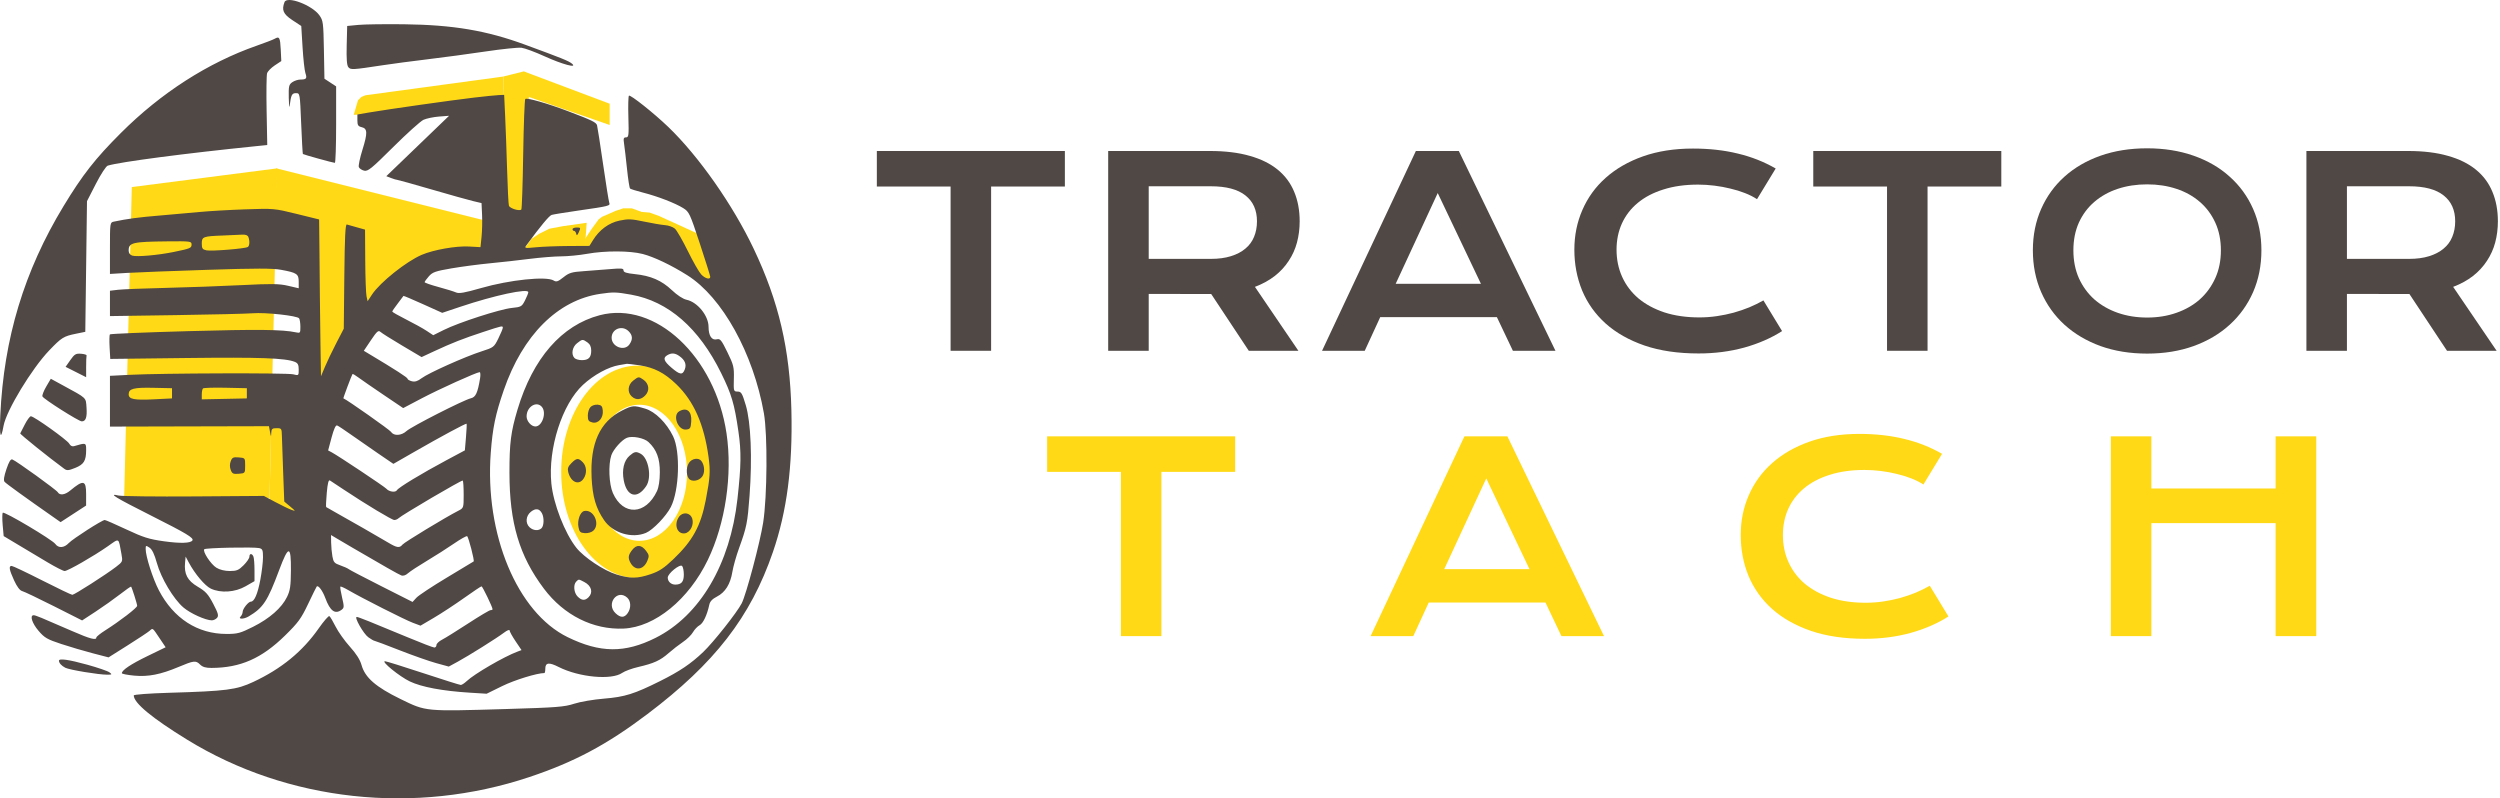
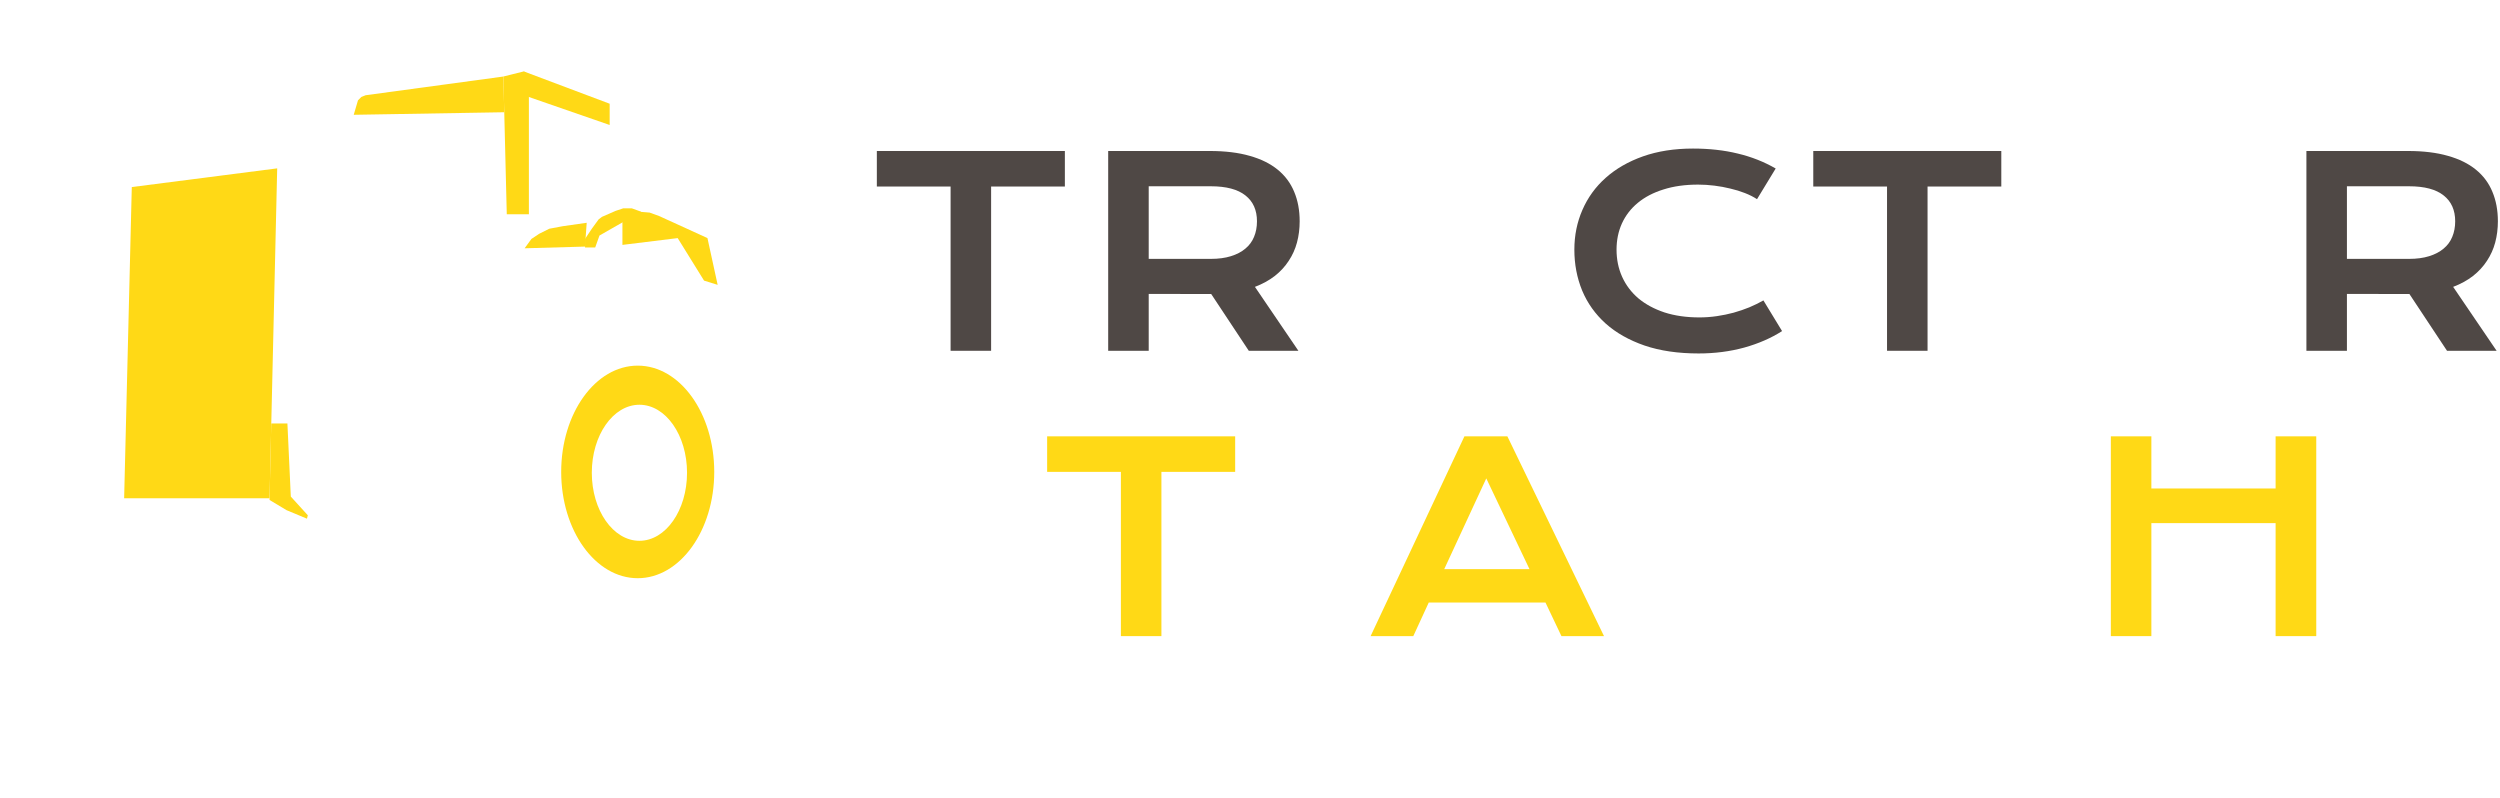
<svg xmlns="http://www.w3.org/2000/svg" fill="none" viewBox="0 0 955 305" height="305" width="955">
-   <path fill="#FFD916" d="M105.567 64.312L184.821 84.126V94.845L167.282 99.392L160.46 102.965L146.818 112.06L133.501 126.352L120.833 150.713V86.4L105.242 84.126L105.567 64.312Z" />
  <path fill="#FFD916" d="M103.618 161.758H109.79L111.089 189.692L117.585 196.838L117.261 198.137L109.465 194.889L102.969 190.991L103.618 161.758Z" />
  <path fill="#FFD916" d="M50.345 71.458L105.888 64.312L102.965 190.34H47.422L50.345 71.458Z" />
  <path fill="#FFD916" d="M200.086 27.281L232.892 39.624V47.745L200.086 36.376V27.281Z" />
  <path fill="#FFD916" d="M192.289 29.23L200.085 27.281L202.033 28.581V81.85H193.588L192.289 29.23Z" />
  <path fill="#FFD916" d="M136.749 38.329L138.048 37.03L139.672 36.38L192.292 29.234L192.617 42.877L135.125 43.851L136.749 38.329Z" />
  <path fill="#FFD916" d="M243.608 220.875C259.753 220.875 272.841 202.697 272.841 180.274C272.841 157.85 259.753 139.672 243.608 139.672C227.463 139.672 214.375 157.85 214.375 180.274C214.375 202.697 227.463 220.875 243.608 220.875ZM244.26 206.584C254.305 206.584 262.449 194.95 262.449 180.598C262.449 166.247 254.305 154.613 244.26 154.613C234.214 154.613 226.07 166.247 226.07 180.598C226.07 194.95 234.214 206.584 244.26 206.584Z" clip-rule="evenodd" fill-rule="evenodd" />
  <path fill="#FFD916" d="M205.928 89.324L209.826 87.375L215.023 86.401L224.118 85.102L223.468 94.196L200.406 94.846L203.005 91.273L205.928 89.324Z" />
  <path fill="#FFD916" d="M223.477 91.271L226.075 87.374L228.674 83.801L229.973 82.826L235.17 80.553L238.093 79.578H241.341L244.914 80.877L228.998 89.972L227.374 94.519H223.477V91.271Z" />
  <path fill="#FFD916" d="M237.766 83.806L244.262 80.883L248.16 81.208L251.733 82.507L258.878 85.755L270.247 90.952L274.145 108.817L268.948 107.193L258.878 90.952L237.766 93.55V83.806Z" />
-   <path fill="#4F4845" d="M108.683 0.815C107.522 3.841 108.2 5.397 111.673 7.682L115.084 9.925L115.577 18.046C115.849 22.512 116.336 26.945 116.661 27.897C117.365 29.961 117.045 30.388 114.795 30.388C113.862 30.388 112.45 30.844 111.656 31.4C110.359 32.307 110.221 32.922 110.309 37.409C110.362 40.157 110.516 41.529 110.649 40.458C111.176 36.241 111.499 35.585 113.054 35.585C114.572 35.585 114.574 35.597 115.045 47.116C115.304 53.457 115.598 58.728 115.698 58.828C115.931 59.061 127.267 62.201 127.914 62.212C128.182 62.216 128.401 55.645 128.401 47.609V32.999L126.168 31.534L123.934 30.071L123.732 19.023C123.541 8.654 123.436 7.846 122.01 5.847C119.235 1.956 109.636 -1.668 108.683 0.815ZM136.846 9.515L132.624 9.925L132.439 17.303C132.31 22.49 132.496 24.971 133.067 25.659C133.951 26.724 134.604 26.686 146.266 24.907C149.839 24.362 157.586 23.337 163.481 22.629C169.376 21.922 179.316 20.582 185.568 19.651C191.821 18.72 197.963 18.087 199.218 18.244C200.472 18.401 204.418 19.861 207.987 21.489C214.838 24.613 220.842 26.215 218.438 24.276C217.174 23.256 214.642 22.235 200.571 17.067C185.824 11.649 173.119 9.504 154.386 9.27C147.062 9.179 139.169 9.289 136.846 9.515ZM104.92 14.813C104.332 15.155 101.262 16.339 98.099 17.443C79.471 23.943 61.503 35.487 46.169 50.806C36.398 60.566 31.556 66.743 24.293 78.715C9.224 103.553 1.454 129.252 0.114 158.69C-0.255 166.805 0.301 168.555 1.367 162.631C2.407 156.858 12.15 140.787 18.83 133.829C23.542 128.92 24.295 128.451 29.008 127.487L32.581 126.756L32.906 101.797L33.231 76.837L36.623 70.228C38.529 66.513 40.52 63.467 41.17 63.271C45.934 61.838 70.729 58.584 97.869 55.828L102.091 55.399L101.846 42.367C101.711 35.199 101.794 28.727 102.03 27.985C102.265 27.243 103.582 25.892 104.957 24.982L107.457 23.327L107.243 18.911C107.021 14.319 106.709 13.77 104.92 14.813ZM181.021 37.289C172.758 38.256 148.18 41.745 141.069 42.959L136.521 43.735V45.965C136.521 47.809 136.803 48.26 138.146 48.575C140.41 49.106 140.465 50.771 138.435 57.283C137.48 60.345 136.866 63.283 137.07 63.815C137.274 64.346 138.177 64.965 139.077 65.191C140.521 65.553 141.835 64.487 150.224 56.153C155.454 50.958 160.65 46.283 161.77 45.766C162.89 45.249 165.549 44.691 167.678 44.526L171.551 44.225L159.558 55.765L147.565 67.305L149.394 68.011C150.399 68.399 151.469 68.716 151.77 68.716C152.071 68.716 157.971 70.364 164.883 72.378C171.794 74.391 178.91 76.386 180.696 76.809L183.944 77.58L184.152 82.081C184.267 84.555 184.177 88.344 183.953 90.498L183.547 94.415L179.153 94.167C174.261 93.89 165.6 95.417 161.088 97.351C155.187 99.88 145.194 107.854 142.141 112.469L140.419 115.072L140.009 113.169C139.783 112.123 139.564 105.967 139.521 99.489L139.445 87.71L136.359 86.849C134.662 86.375 132.927 85.884 132.504 85.758C131.926 85.585 131.684 90.505 131.53 105.543L131.324 125.559L128.463 131.08C126.889 134.117 124.929 138.21 124.106 140.175L122.61 143.748L122.419 131.73C122.315 125.12 122.211 116.789 122.189 113.216C122.167 109.643 122.094 101.569 122.027 95.275L121.905 83.831L113.297 81.709C104.803 79.615 104.544 79.592 93.646 79.971C87.572 80.181 79.679 80.641 76.106 80.993C72.533 81.344 65.663 81.955 60.84 82.349C53.103 82.982 48.492 83.598 43.462 84.67C42.025 84.977 42.001 85.143 42.001 94.812V104.643L48.66 104.246C52.321 104.027 66.084 103.498 79.244 103.07C97.979 102.461 104.098 102.462 107.451 103.08C113.421 104.181 114.109 104.65 114.109 107.63V110.118L110.049 109.171C106.641 108.375 103.798 108.334 92.347 108.917C84.844 109.298 71.835 109.771 63.438 109.969C55.042 110.167 46.783 110.494 45.087 110.697L42.001 111.064V115.907V120.748L67.174 120.376C81.019 120.171 94.213 119.853 96.492 119.669C101.403 119.272 113.58 120.599 114.262 121.606C114.524 121.994 114.743 123.441 114.749 124.823C114.758 127.225 114.682 127.317 112.972 126.946C107.985 125.863 98.53 125.761 71.715 126.505C55.551 126.953 42.167 127.509 41.974 127.739C41.779 127.969 41.733 130.172 41.87 132.634L42.12 137.111L71.456 136.758C99.257 136.424 109.094 136.778 112.648 138.245C113.781 138.713 114.109 139.374 114.109 141.187C114.109 143.504 114.089 143.521 111.998 142.987C109.704 142.402 62.029 142.548 49.634 143.178L42.001 143.567V153.263V162.96L72.371 162.883L102.741 162.806L103.142 164.971C103.511 166.958 103.551 166.989 103.63 165.348C103.703 163.815 103.992 163.562 105.664 163.562C107.514 163.562 107.616 163.703 107.678 166.323C107.714 167.841 107.933 174.147 108.165 180.336L108.588 191.59L110.861 193.5C113.031 195.322 113.052 195.38 111.328 194.761C110.335 194.403 107.558 193.061 105.157 191.777L100.792 189.443L74.157 189.635C59.508 189.74 46.499 189.583 45.249 189.286C41.169 188.317 43.872 189.974 57.963 197.079C71.318 203.813 74.096 205.485 73.506 206.44C72.831 207.532 68.888 207.649 62.582 206.764C56.894 205.966 54.726 205.28 48.239 202.232C44.036 200.257 40.332 198.642 40.007 198.642C39.003 198.642 27.818 205.814 26.26 207.458C24.478 209.338 22.339 209.478 21.13 207.794C19.944 206.142 1.595 195.241 1.064 195.874C0.836 196.146 0.818 198.262 1.024 200.578L1.399 204.788L6.921 208.092C9.958 209.909 14.982 212.911 18.085 214.763C21.188 216.615 24.161 218.13 24.692 218.13C25.887 218.13 35.722 212.49 41.183 208.673C45.737 205.49 45.212 205.192 46.392 211.634C46.919 214.516 46.889 214.586 44.301 216.562C40.357 219.575 28.395 227.225 27.63 227.225C27.262 227.225 22.069 224.74 16.09 221.703C10.111 218.666 4.871 216.182 4.446 216.182C3.266 216.182 3.508 217.615 5.383 221.708C6.493 224.133 7.575 225.565 8.468 225.793C9.225 225.985 14.687 228.588 20.607 231.575L31.369 237.008L36.523 233.639C39.357 231.786 43.527 228.83 45.791 227.07C48.054 225.309 49.985 223.967 50.081 224.086C50.437 224.522 52.395 230.727 52.395 231.418C52.395 232.181 45.817 237.242 40.214 240.791C38.338 241.98 36.804 243.214 36.804 243.533C36.804 244.689 34.428 244.062 27.719 241.138C15.387 235.761 13.588 235.021 12.849 235.021C11.284 235.021 12.249 238.086 14.72 240.969C17.008 243.639 18.023 244.229 23.367 245.992C26.697 247.09 32.132 248.693 35.445 249.554L41.468 251.118L48.718 246.551C52.705 244.04 56.481 241.54 57.108 240.997C58.44 239.844 58.161 239.637 61.023 243.898L63.277 247.253L56.374 250.604C49.973 253.711 46.548 255.998 46.548 257.166C46.548 257.43 48.691 257.847 51.309 258.093C56.623 258.591 61.373 257.657 68.232 254.767C74.005 252.335 74.809 252.238 76.367 253.796C77.374 254.803 78.536 255.156 80.816 255.146C91.838 255.099 99.958 251.524 108.862 242.797C113.935 237.824 115.028 236.328 117.698 230.712C119.373 227.186 120.852 224.187 120.984 224.047C121.572 223.422 123.231 225.636 124.255 228.413C126.111 233.447 128.015 234.815 130.519 232.909C131.484 232.175 131.498 231.725 130.67 228.227C130.167 226.097 129.875 224.235 130.023 224.088C130.171 223.94 131.547 224.551 133.082 225.445C138.22 228.439 154.677 236.768 157.673 237.891L160.636 239.001L165.794 235.966C168.631 234.296 173.783 230.916 177.245 228.454C180.705 225.992 183.72 223.977 183.944 223.977C184.318 223.977 188.167 231.958 188.167 232.733C188.167 232.919 187.824 233.072 187.405 233.072C186.985 233.072 183.112 235.374 178.797 238.188C174.482 241.002 170.002 243.787 168.84 244.376C167.679 244.966 166.729 245.879 166.729 246.406C166.729 246.933 166.364 247.362 165.917 247.36C165.471 247.358 160.866 245.59 155.685 243.43C141.681 237.593 136.873 235.67 136.275 235.67C135.19 235.67 138.865 242.128 140.688 243.426C141.722 244.162 142.753 244.765 142.979 244.765C143.205 244.765 147.53 246.39 152.591 248.376C157.652 250.362 163.962 252.581 166.612 253.309L171.432 254.631L174.765 252.82C179.019 250.508 189.8 243.745 192.552 241.662C193.713 240.783 194.663 240.402 194.663 240.816C194.663 241.23 195.689 243.092 196.945 244.953L199.226 248.338L197.757 248.885C192.573 250.816 181.27 257.376 178.266 260.198C177.413 260.999 176.405 261.655 176.027 261.655C175.649 261.655 169.147 259.609 161.578 257.108C154.009 254.607 147.468 252.572 147.041 252.587C145.502 252.638 152.608 258.409 156.536 260.298C161.001 262.445 168.988 263.948 179.397 264.598L185.893 265.004L191.885 262.06C196.596 259.746 205.156 257.108 207.953 257.108C208.147 257.108 208.305 256.368 208.305 255.464C208.305 253.085 209.684 252.899 213.392 254.778C221.194 258.732 233.619 259.888 237.681 257.039C238.652 256.357 241.412 255.344 243.813 254.787C249.824 253.393 252.223 252.294 255.433 249.467C256.949 248.132 259.409 246.224 260.902 245.226C262.393 244.23 264.104 242.56 264.704 241.515C265.303 240.47 266.445 239.267 267.242 238.841C268.611 238.108 270.113 234.928 270.96 230.968C271.221 229.747 272.13 228.787 273.862 227.903C277.04 226.282 279.001 223.142 279.764 218.456C280.092 216.445 281.227 212.407 282.288 209.482C285.229 201.373 285.561 199.718 286.331 189.312C287.398 174.894 286.829 161.259 284.89 154.792C283.507 150.177 283.157 149.594 281.769 149.581C280.247 149.566 280.208 149.438 280.331 144.708C280.447 140.234 280.251 139.431 277.863 134.545C275.586 129.886 275.096 129.285 273.847 129.612C271.91 130.118 270.669 128.272 270.669 124.882C270.669 120.612 266.445 115.399 262.265 114.509C260.909 114.22 258.699 112.773 256.637 110.823C252.721 107.12 248.578 105.331 242.466 104.705C239.327 104.383 238.188 104.011 238.188 103.308C238.188 102.514 237.384 102.422 233.478 102.768C230.887 102.998 226.284 103.356 223.247 103.564C218.367 103.899 217.436 104.173 215.218 105.93C213.116 107.595 212.512 107.793 211.49 107.156C208.724 105.428 194.693 106.893 183.698 110.058C177.472 111.85 175.329 112.224 174.212 111.716C173.418 111.354 170.387 110.415 167.475 109.63C164.564 108.844 162.191 108.014 162.202 107.785C162.214 107.556 162.944 106.549 163.827 105.546C165.221 103.961 166.35 103.565 172.487 102.512C176.369 101.846 183.019 100.97 187.266 100.564C191.513 100.159 198.292 99.405 202.329 98.888C206.367 98.372 211.775 97.939 214.347 97.927C216.92 97.915 221.363 97.482 224.221 96.965C231.103 95.722 240.592 95.747 245.509 97.021C249.845 98.144 256.469 101.304 262.582 105.165C275.915 113.585 287.784 134.994 291.814 157.891C293.241 166 293.081 189.634 291.532 199.616C290.363 207.146 285.048 227.151 283.332 230.473C281.508 234.008 272.572 245.309 268.631 249.066C263.905 253.572 259.667 256.43 252.155 260.177C242.309 265.089 238.66 266.232 230.784 266.874C226.704 267.206 221.617 268.075 219.295 268.836C215.604 270.045 212.632 270.275 193.364 270.847C162.145 271.773 162.854 271.84 153.045 267.054C143.542 262.417 139.454 258.858 138.107 254.048C137.539 252.018 136.077 249.715 133.644 247.017C131.654 244.811 129.201 241.36 128.195 239.349C127.188 237.339 126.118 235.54 125.816 235.353C125.514 235.167 123.676 237.281 121.733 240.052C115.537 248.89 107.534 255.444 96.793 260.477C90.314 263.513 86.613 263.992 64.575 264.646C56.883 264.875 51.096 265.308 51.096 265.657C51.096 268.532 58.08 274.313 71.559 282.596C109.91 306.163 158.498 311.454 202.232 296.828C219.45 291.069 231.823 284.47 247.283 272.798C273.009 253.378 286.709 235.702 295.24 210.925C300.605 195.342 302.832 178.288 302.314 156.741C301.753 133.4 297.512 115.23 287.907 95.018C279.946 78.266 266.903 59.663 255.296 48.508C249.788 43.214 240.762 36.043 240.251 36.554C240.01 36.796 239.916 40.478 240.043 44.735C240.251 51.734 240.165 52.476 239.147 52.476C238.213 52.476 238.086 52.889 238.398 54.912C238.605 56.252 239.108 60.563 239.516 64.494C239.924 68.424 240.45 71.812 240.684 72.024C240.919 72.235 243.158 72.935 245.659 73.579C251.313 75.033 257.909 77.581 261.003 79.506C263.241 80.898 263.547 81.55 267.337 93.031C269.527 99.665 271.319 105.386 271.319 105.744C271.319 106.949 269.32 106.408 267.828 104.797C267.014 103.919 264.722 99.899 262.735 95.865C260.75 91.831 258.541 88.004 257.827 87.362C257.114 86.719 255.4 86.108 254.018 86.002C252.636 85.897 249.021 85.283 245.984 84.638C241.224 83.627 239.937 83.576 236.663 84.27C232.549 85.142 228.956 87.795 226.493 91.781L225.164 93.932L217.222 93.975C212.854 93.999 207.241 94.216 204.75 94.459C200.299 94.89 200.237 94.876 201.177 93.594C206.533 86.298 209.779 82.392 210.732 82.094C211.362 81.897 215.971 81.147 220.973 80.428C232.741 78.736 233.192 78.622 232.74 77.445C232.538 76.917 231.473 70.279 230.375 62.694C229.276 55.109 228.24 48.432 228.071 47.858C227.741 46.73 226.087 45.925 217.075 42.509C209.107 39.488 201.239 37.238 200.662 37.815C200.399 38.077 200.039 47.598 199.86 58.973C199.681 70.348 199.362 79.827 199.152 80.037C198.42 80.766 194.7 79.6 194.393 78.546C194.224 77.963 193.917 71.786 193.711 64.819C193.505 57.851 193.168 48.569 192.96 44.193L192.584 36.235L190.537 36.325C189.412 36.373 185.13 36.807 181.021 37.289ZM218.699 87.555C218.699 87.913 218.97 88.205 219.301 88.205C219.632 88.205 219.998 88.7 220.115 89.304C220.275 90.135 220.52 89.977 221.123 88.654C221.871 87.012 221.821 86.906 220.31 86.906C219.424 86.906 218.699 87.198 218.699 87.555ZM94.876 90.532C95.459 92.05 95.355 93.922 94.665 94.349C93.626 94.991 80.748 96.037 78.867 95.632C77.344 95.304 77.081 94.922 77.081 93.038C77.081 90.422 77.537 90.249 85.201 89.961C88.059 89.854 91.317 89.707 92.44 89.635C93.791 89.549 94.615 89.852 94.876 90.532ZM73.183 93.359C73.183 94.763 72.785 94.932 66.362 96.251C60.376 97.481 52.253 98.198 50.525 97.65C49.644 97.37 49.147 96.67 49.147 95.712C49.147 92.68 50.576 92.341 63.926 92.2C72.675 92.108 73.183 92.172 73.183 93.359ZM201.809 111.618C201.809 111.989 201.24 113.409 200.544 114.772C199.346 117.121 199.081 117.272 195.509 117.635C191.023 118.09 175.266 123.187 169.548 126.032L165.497 128.049L162.968 126.376C161.578 125.456 158.055 123.504 155.139 122.038C152.224 120.572 149.839 119.212 149.839 119.017C149.839 118.821 150.786 117.436 151.944 115.938C153.101 114.441 154.082 113.136 154.124 113.038C154.167 112.94 157.515 114.355 161.565 116.183L168.93 119.505L175.787 117.205C188.883 112.812 201.809 110.036 201.809 111.618ZM241.111 112.563C255.287 115.088 267.011 125.305 275.474 142.509C279.486 150.665 280.525 154.179 282.08 164.861C283.206 172.603 283.134 177.75 281.716 190.521C278.938 215.542 267.356 235.194 250.381 243.689C238.676 249.548 229.239 249.463 216.826 243.385C197.564 233.954 185.105 204.034 187.475 172.892C188.201 163.355 189.25 158.302 192.421 149.089C199.673 128.01 213.087 114.623 229.345 112.241C234.275 111.518 235.423 111.549 241.111 112.563ZM229.093 120.413C214.564 124.237 203.559 136.858 197.703 156.416C195.148 164.949 194.604 169.213 194.612 180.619C194.626 199.767 198.369 212.357 207.769 224.864C215.403 235.024 226.623 240.643 238.222 240.116C250.163 239.573 263.078 229.031 270.406 213.842C277.108 199.951 279.863 181.325 277.54 165.6C273.191 136.158 250.321 114.827 229.093 120.413ZM192.065 125.22C192.065 125.569 191.305 127.396 190.377 129.28C188.736 132.607 188.555 132.747 183.998 134.205C177.68 136.226 163.655 142.503 161.065 144.469C159.557 145.614 158.516 145.942 157.33 145.644C156.425 145.417 155.685 144.984 155.685 144.682C155.685 144.215 151.146 141.287 141.147 135.303L138.976 134.004L141.691 129.965C143.994 126.54 144.548 126.058 145.336 126.786C145.847 127.26 149.592 129.618 153.657 132.026L161.048 136.405L166 134.102C172.691 130.99 176.9 129.339 184.594 126.807C191.983 124.375 192.065 124.358 192.065 125.22ZM240.137 126.533C241.698 128.094 241.786 129.642 240.425 131.585C238.511 134.318 233.641 132.477 233.641 129.021C233.641 125.627 237.683 124.079 240.137 126.533ZM224.401 130.793C225.388 131.484 225.845 132.47 225.845 133.911C225.845 136.552 224.846 137.577 222.272 137.577C221.165 137.577 219.908 137.226 219.479 136.797C218.102 135.42 218.569 132.576 220.411 131.128C222.462 129.514 222.564 129.506 224.401 130.793ZM26.871 137.546L25.058 140.13L28.982 142.111L32.906 144.092V140.184C32.906 138.035 32.979 136.058 33.068 135.79C33.158 135.523 32.208 135.226 30.957 135.133C28.96 134.983 28.463 135.277 26.871 137.546ZM259.476 135.986C261.641 137.502 262.328 139.167 261.591 141.107C260.741 143.342 259.719 143.21 256.494 140.449C253.55 137.93 253.147 136.71 254.916 135.68C256.53 134.74 257.821 134.827 259.476 135.986ZM244.22 139.539C249.802 140.346 253.799 142.394 258.351 146.779C265.04 153.223 268.95 162.048 270.665 174.572C271.414 180.044 271.259 182.458 269.61 190.995C267.686 200.958 264.593 206.596 257.183 213.653C253.62 217.046 251.811 218.237 248.553 219.337C243.441 221.064 240.775 221.084 235.449 219.439C230.628 217.951 223.061 212.903 220.162 209.242C215.746 203.667 211.384 192.44 210.616 184.675C209.297 171.345 214.735 154.379 222.685 147.02C226.797 143.212 232.417 140.146 236.521 139.472C237.974 139.234 239.309 139.008 239.487 138.97C239.666 138.933 241.795 139.188 244.22 139.539ZM183.384 144.56C182.471 150.085 181.715 151.718 179.872 152.144C177.138 152.775 157.106 162.976 155.285 164.664C153.37 166.438 150.442 166.618 149.428 165.023C148.91 164.209 132.633 152.746 131.173 152.167C131.035 152.112 134.3 143.41 134.66 142.871C134.743 142.745 135.782 143.362 136.966 144.24C138.151 145.118 142.471 148.099 146.568 150.864L154.017 155.89L161.185 152.119C167.866 148.605 181.928 142.25 183.215 142.163C183.529 142.142 183.604 143.221 183.384 144.56ZM241.849 145.42C239.812 147.021 239.566 149.851 241.325 151.443C242.988 152.948 244.86 152.782 246.553 150.979C248.27 149.152 247.923 146.544 245.765 145.033C244.009 143.803 243.889 143.814 241.849 145.42ZM17.659 147.672C16.697 149.313 16.044 151.002 16.207 151.425C16.584 152.399 30.078 160.963 31.235 160.963C32.769 160.963 33.309 159.415 33.053 155.749C32.774 151.747 33.328 152.272 24.046 147.215L19.408 144.688L17.659 147.672ZM65.712 150.244V152.193L58.891 152.534C51.232 152.918 49.147 152.507 49.147 150.617C49.147 148.477 51.038 147.98 58.566 148.142L65.712 148.296V150.244ZM94.296 150.244V152.193L85.688 152.375L77.081 152.556V150.697C77.081 149.673 77.284 148.634 77.532 148.385C77.78 148.137 81.654 148.015 86.14 148.115L94.296 148.296V150.244ZM207.025 155.464C208.87 157.687 207.113 162.912 204.52 162.912C202.921 162.912 201.159 160.892 201.159 159.059C201.159 155.358 204.989 153.011 207.025 155.464ZM225.602 155.453C225.021 156.033 224.546 157.505 224.546 158.723C224.546 160.582 224.825 161.009 226.28 161.374C228.558 161.946 230.543 159.661 230.263 156.791C230.105 155.178 229.738 154.754 228.363 154.594C227.42 154.485 226.186 154.869 225.602 155.453ZM237.708 156.778C229.168 161.033 225.361 169.391 225.993 182.495C226.346 189.793 227.658 194.227 230.811 198.777C234.178 203.636 241.387 205.8 246.746 203.561C249.414 202.446 254.459 197.206 256.256 193.683C259.486 187.352 259.962 172.496 257.121 166.66C254.624 161.532 250.289 157.237 246.464 156.101C242.081 154.799 241.605 154.836 237.708 156.778ZM259.463 157.118C256.787 158.677 258.992 164.449 262.125 164.086C263.666 163.908 263.87 163.579 264.055 160.987C264.331 157.114 262.344 155.44 259.463 157.118ZM9.501 162.1C8.635 163.798 7.839 165.353 7.732 165.557C7.579 165.853 18.753 174.838 24.526 179.061C25.557 179.815 26.168 179.767 28.733 178.736C32.056 177.4 32.906 176.005 32.906 171.894C32.906 169.073 32.887 169.067 28.236 170.445C27.57 170.642 26.866 170.262 26.446 169.477C25.704 168.09 12.998 159.014 11.798 159.014C11.401 159.014 10.368 160.403 9.501 162.1ZM178.001 167.044L177.579 172.04L170.692 175.722C161.068 180.867 152.203 186.232 151.627 187.26C151.083 188.229 148.593 187.873 147.565 186.677C146.894 185.898 129.138 174.07 126.709 172.786L125.343 172.063L126.658 167.135C127.525 163.885 128.244 162.313 128.769 162.514C129.208 162.682 131.57 164.243 134.018 165.982C136.467 167.721 141.125 170.955 144.37 173.17L150.27 177.196L158.337 172.568C168.589 166.685 178 161.623 178.239 161.862C178.34 161.964 178.234 164.296 178.001 167.044ZM247.712 168.846C250.826 171.752 252.089 175.127 252.058 180.452C252.039 183.548 251.64 186.153 250.965 187.598C246.678 196.771 238.018 197.151 234.119 188.337C232.627 184.962 232.32 177.477 233.529 173.909C234.297 171.643 237.542 168.005 239.487 167.232C241.538 166.416 246.058 167.303 247.712 168.846ZM240.464 174.118C238.346 175.945 237.52 179.456 238.267 183.451C239.451 189.791 243.433 190.818 246.863 185.667C249.052 182.38 247.763 174.954 244.72 173.326C242.935 172.37 242.368 172.475 240.464 174.118ZM88.139 176.191C87.729 177.269 87.729 178.438 88.139 179.517C88.686 180.954 89.103 181.153 91.209 180.978C93.634 180.778 93.646 180.763 93.646 177.854C93.646 174.944 93.634 174.93 91.209 174.729C89.103 174.554 88.686 174.753 88.139 176.191ZM2.454 179.216C1.506 182.025 1.291 183.503 1.75 184.056C2.299 184.718 9.72 190.077 20.936 197.913L23.148 199.458L28.018 196.289L32.889 193.12L32.898 188.735C32.908 183.42 31.875 183.187 26.847 187.37C24.794 189.078 22.84 189.342 22.057 188.019C21.51 187.094 6.306 176.127 4.735 175.523C4.081 175.273 3.43 176.328 2.454 179.216ZM218.283 176.912C216.989 178.206 216.722 178.953 217.063 180.322C218.028 184.187 221.048 185.528 222.885 182.906C224.278 180.917 224.152 178.109 222.597 176.554C220.905 174.863 220.28 174.915 218.283 176.912ZM263.169 176.833C261.92 178.74 262.154 182.348 263.585 183.243C265.129 184.21 267.751 183.296 268.565 181.508C269.305 179.884 269.011 177.491 267.897 176.067C266.838 174.713 264.288 175.126 263.169 176.833ZM131.334 187.041C139.905 192.738 149.721 198.642 150.624 198.642C151.121 198.642 151.806 198.371 152.145 198.04C153.477 196.742 176.452 183.245 176.777 183.571C176.967 183.761 177.123 186.199 177.123 188.989C177.123 194.057 177.121 194.062 175.012 195.141C170.153 197.627 154.534 207.1 153.764 208.029C152.59 209.443 151.666 209.301 148.095 207.158C144.931 205.258 133.125 198.495 127.751 195.503C126.144 194.607 124.723 193.795 124.595 193.697C124.466 193.599 124.57 191.166 124.824 188.291C125.154 184.56 125.503 183.199 126.042 183.543C126.456 183.808 128.838 185.383 131.334 187.041ZM207.024 196.077C207.897 197.708 207.815 200.82 206.876 201.76C205.776 202.86 203.743 202.727 202.347 201.464C200.607 199.889 200.834 197.043 202.825 195.477C204.645 194.046 206.044 194.246 207.024 196.077ZM223.148 195.217C221.62 195.569 220.487 198.746 220.971 201.321C221.327 203.212 221.663 203.534 223.419 203.66C224.572 203.743 225.961 203.348 226.624 202.747C229.423 200.214 226.736 194.393 223.148 195.217ZM259.364 197.45C257.324 200.361 258.676 204.153 261.605 203.738C263.698 203.441 265.218 200.357 264.411 198.046C263.609 195.751 260.787 195.418 259.364 197.45ZM134.573 209.179C146.185 215.971 152.237 219.407 153.282 219.802C154.025 220.083 154.974 219.775 155.881 218.961C156.666 218.255 159.909 216.128 163.086 214.232C166.263 212.337 170.907 209.377 173.408 207.655C175.908 205.932 178.173 204.659 178.441 204.825C178.982 205.159 181.318 214.19 180.936 214.471C180.804 214.569 176.165 217.365 170.627 220.685C165.089 224.006 159.89 227.447 159.075 228.333L157.593 229.945L145.758 223.967C139.249 220.679 133.6 217.728 133.205 217.409C132.81 217.09 131.348 216.434 129.958 215.952C127.748 215.188 127.37 214.756 126.977 212.544C126.73 211.15 126.51 208.744 126.49 207.196L126.452 204.382L128.564 205.641C129.724 206.333 132.429 207.925 134.573 209.179ZM59.926 215.069C61.548 220.908 66.263 228.804 70.077 232.068C72.707 234.32 78.571 236.97 80.923 236.97C81.581 236.97 82.484 236.53 82.93 235.992C83.598 235.188 83.333 234.236 81.44 230.633C79.506 226.951 78.562 225.91 75.532 224.123C71.58 221.79 70.272 219.294 70.695 214.882L70.912 212.609L72.123 214.882C74.434 219.221 78.283 223.783 80.535 224.852C84.297 226.637 89.78 226.268 93.808 223.958L97.219 222.002V217.846C97.219 215.56 97.042 213.227 96.825 212.662C96.313 211.327 95.27 211.335 95.27 212.674C95.27 213.245 94.276 214.707 93.061 215.922C91.172 217.811 90.408 218.13 87.779 218.13C85.864 218.13 83.931 217.652 82.654 216.863C80.516 215.542 77.272 210.577 78.043 209.805C78.578 209.269 96.934 208.888 99.005 209.37C100.275 209.665 100.467 210.126 100.467 212.874C100.467 214.614 100.008 218.482 99.447 221.47C98.431 226.882 97.162 229.824 95.846 229.824C94.889 229.824 92.72 232.527 92.693 233.754C92.681 234.308 92.321 235.112 91.892 235.54C90.825 236.608 93.156 236.566 94.973 235.485C100.554 232.165 102.173 229.709 106.625 217.806C110.227 208.174 111.205 208.186 111.132 217.864C111.087 223.896 110.844 225.551 109.643 228.033C107.625 232.2 102.981 236.282 96.647 239.451C91.779 241.888 90.74 242.167 86.527 242.167C75.472 242.167 66.303 236.248 60.686 225.485C58.365 221.039 55.643 212.531 55.643 209.727C55.643 208.318 55.731 208.286 57.103 209.197C58.11 209.865 58.989 211.694 59.926 215.069ZM241.511 210.062C239.979 212.01 239.822 213.08 240.801 214.91C242.542 218.162 245.8 217.814 247.29 214.216C248.028 212.435 247.974 211.999 246.826 210.456C245.044 208.06 243.194 207.923 241.511 210.062ZM261.22 219.48C261.22 222.233 260.316 223.3 257.969 223.318C256.346 223.329 255.078 222.158 255.078 220.646C255.078 219.089 259.7 215.347 260.561 216.208C260.924 216.57 261.22 218.043 261.22 219.48ZM223.2 222.329C225.946 223.749 226.662 226.316 224.825 228.154C223.456 229.522 222.212 229.439 220.648 227.875C219.205 226.431 218.926 223.361 220.128 222.158C221.096 221.191 220.987 221.184 223.2 222.329ZM239.598 228.3C241.053 229.617 241.133 232.288 239.775 234.226C238.499 236.049 237.061 236.059 235.144 234.258C231.379 230.721 235.775 224.84 239.598 228.3ZM22.522 252.398C22.54 253.277 23.462 254.302 24.93 255.075C26.479 255.891 37.806 257.761 41.026 257.733C42.815 257.718 42.879 257.643 41.801 256.826C41.156 256.337 37.355 255.031 33.356 253.923C26.234 251.951 22.502 251.426 22.522 252.398Z" clip-rule="evenodd" fill-rule="evenodd" />
  <path fill="#4F4845" d="M881.047 57.68H919.865C925.725 57.68 930.803 58.298 935.1 59.535C939.396 60.74 942.961 62.497 945.793 64.809C948.625 67.12 950.725 69.936 952.092 73.256C953.492 76.576 954.191 80.336 954.191 84.535C954.191 87.367 953.85 90.069 953.166 92.641C952.482 95.18 951.424 97.523 949.992 99.672C948.592 101.82 946.818 103.741 944.67 105.434C942.521 107.094 939.999 108.477 937.102 109.584L953.703 133.998H934.758L920.402 112.318H919.963L896.525 112.27V133.998H881.047V57.68ZM920.256 98.891C923.186 98.891 925.741 98.549 927.922 97.865C930.135 97.182 931.975 96.221 933.439 94.984C934.937 93.747 936.044 92.25 936.76 90.492C937.508 88.702 937.883 86.716 937.883 84.535C937.883 80.271 936.418 76.983 933.488 74.672C930.559 72.328 926.148 71.156 920.256 71.156H896.525V98.891H920.256Z" />
-   <path fill="#4F4845" d="M776.555 95.621C776.555 89.859 777.613 84.586 779.729 79.801C781.844 75.016 784.807 70.914 788.615 67.496C792.456 64.046 797.046 61.376 802.385 59.488C807.756 57.6 813.697 56.656 820.207 56.656C826.685 56.656 832.609 57.6 837.98 59.488C843.352 61.376 847.941 64.046 851.75 67.496C855.591 70.914 858.57 75.016 860.686 79.801C862.801 84.586 863.859 89.859 863.859 95.621C863.859 101.415 862.801 106.738 860.686 111.588C858.57 116.406 855.591 120.556 851.75 124.039C847.941 127.522 843.352 130.24 837.98 132.193C832.609 134.114 826.685 135.074 820.207 135.074C813.697 135.074 807.756 134.114 802.385 132.193C797.046 130.24 792.456 127.522 788.615 124.039C784.807 120.556 781.844 116.406 779.729 111.588C777.613 106.738 776.555 101.415 776.555 95.621ZM792.033 95.621C792.033 99.56 792.733 103.108 794.133 106.266C795.565 109.423 797.535 112.125 800.041 114.371C802.58 116.585 805.559 118.294 808.977 119.498C812.427 120.702 816.171 121.305 820.207 121.305C824.243 121.305 827.971 120.702 831.389 119.498C834.839 118.294 837.818 116.585 840.324 114.371C842.831 112.125 844.8 109.423 846.232 106.266C847.665 103.108 848.381 99.56 848.381 95.621C848.381 91.682 847.665 88.15 846.232 85.025C844.8 81.9 842.831 79.264 840.324 77.115C837.818 74.934 834.839 73.274 831.389 72.135C827.971 70.995 824.243 70.426 820.207 70.426C816.171 70.426 812.427 70.995 808.977 72.135C805.559 73.274 802.58 74.934 800.041 77.115C797.535 79.264 795.565 81.9 794.133 85.025C792.733 88.15 792.033 91.682 792.033 95.621Z" />
  <path fill="#4F4845" d="M720.846 71.254H692.672V57.68H764.498V71.254H736.324V133.998H720.846V71.254Z" />
  <path fill="#4F4845" d="M601.406 95.373C601.406 89.937 602.432 84.875 604.482 80.188C606.533 75.467 609.495 71.382 613.369 67.932C617.275 64.449 622.028 61.714 627.627 59.728C633.258 57.743 639.622 56.75 646.719 56.75C652.936 56.75 658.633 57.385 663.809 58.654C669.017 59.891 673.851 61.796 678.311 64.367L671.182 76.086C669.847 75.207 668.301 74.426 666.543 73.742C664.818 73.059 662.962 72.489 660.977 72.033C659.023 71.545 656.989 71.171 654.873 70.91C652.79 70.65 650.723 70.519 648.672 70.519C643.724 70.519 639.313 71.138 635.439 72.375C631.566 73.579 628.294 75.288 625.625 77.502C622.988 79.683 620.97 82.303 619.57 85.363C618.203 88.391 617.52 91.727 617.52 95.373C617.52 99.149 618.236 102.616 619.668 105.773C621.1 108.931 623.167 111.665 625.869 113.977C628.604 116.255 631.924 118.046 635.83 119.348C639.769 120.617 644.212 121.252 649.16 121.252C651.406 121.252 653.636 121.089 655.85 120.764C658.063 120.438 660.195 119.999 662.246 119.445C664.329 118.859 666.331 118.176 668.252 117.395C670.173 116.581 671.963 115.702 673.623 114.758L680.752 126.477C676.585 129.146 671.768 131.245 666.299 132.775C660.83 134.273 655.02 135.021 648.867 135.021C641.022 135.021 634.137 134.012 628.213 131.994C622.288 129.943 617.34 127.144 613.369 123.596C609.398 120.015 606.403 115.816 604.385 110.998C602.399 106.148 601.406 100.939 601.406 95.373Z" />
-   <path fill="#4F4845" d="M540.863 57.68H557.27L594.184 133.998H577.924L571.82 121.156H527.24L521.332 133.998H505.023L540.863 57.68ZM565.717 108.412L549.213 73.744L533.148 108.412H565.717Z" />
  <path fill="#4F4845" d="M423.328 57.68H462.146C468.006 57.68 473.084 58.298 477.381 59.535C481.678 60.74 485.242 62.497 488.074 64.809C490.906 67.12 493.006 69.936 494.373 73.256C495.773 76.576 496.473 80.336 496.473 84.535C496.473 87.367 496.131 90.069 495.447 92.641C494.764 95.18 493.706 97.523 492.273 99.672C490.874 101.82 489.1 103.741 486.951 105.434C484.803 107.094 482.28 108.477 479.383 109.584L495.984 133.998H477.039L462.684 112.318H462.244L438.807 112.27V133.998H423.328V57.68ZM462.537 98.891C465.467 98.891 468.022 98.549 470.203 97.865C472.417 97.182 474.256 96.221 475.721 94.984C477.218 93.747 478.325 92.25 479.041 90.492C479.79 88.702 480.164 86.716 480.164 84.535C480.164 80.271 478.699 76.983 475.77 74.672C472.84 72.328 468.429 71.156 462.537 71.156H438.807V98.891H462.537Z" />
  <path fill="#4F4845" d="M363.127 71.254H334.953V57.68H406.779V71.254H378.605V133.998H363.127V71.254Z" />
  <path fill="#FFD916" d="M806.344 166.68H821.822V186.602H869.283V166.68H884.811V242.998H869.283V199.834H821.822V242.998H806.344V166.68Z" />
-   <path fill="#FFD916" d="M664.961 204.373C664.961 198.937 665.986 193.875 668.037 189.188C670.088 184.467 673.05 180.382 676.924 176.932C680.83 173.449 685.583 170.714 691.182 168.729C696.813 166.743 703.177 165.75 710.273 165.75C716.491 165.75 722.188 166.385 727.363 167.654C732.572 168.891 737.406 170.796 741.865 173.367L734.736 185.086C733.402 184.207 731.855 183.426 730.098 182.742C728.372 182.059 726.517 181.489 724.531 181.033C722.578 180.545 720.544 180.171 718.428 179.91C716.344 179.65 714.277 179.52 712.227 179.52C707.279 179.52 702.868 180.138 698.994 181.375C695.12 182.579 691.849 184.288 689.18 186.502C686.543 188.683 684.525 191.303 683.125 194.363C681.758 197.391 681.074 200.727 681.074 204.373C681.074 208.149 681.79 211.616 683.223 214.773C684.655 217.931 686.722 220.665 689.424 222.977C692.158 225.255 695.479 227.046 699.385 228.348C703.324 229.617 707.767 230.252 712.715 230.252C714.961 230.252 717.191 230.089 719.404 229.764C721.618 229.438 723.75 228.999 725.801 228.445C727.884 227.859 729.886 227.176 731.807 226.395C733.727 225.581 735.518 224.702 737.178 223.758L744.307 235.477C740.14 238.146 735.322 240.245 729.854 241.775C724.385 243.273 718.574 244.021 712.422 244.021C704.577 244.021 697.692 243.012 691.768 240.994C685.843 238.943 680.895 236.144 676.924 232.596C672.952 229.015 669.958 224.816 667.939 219.998C665.954 215.148 664.961 209.939 664.961 204.373Z" />
  <path fill="#FFD916" d="M559.41 166.68H575.816L612.73 242.998H596.471L590.367 230.156H545.787L539.879 242.998H523.57L559.41 166.68ZM584.264 217.412L567.76 182.744L551.695 217.412H584.264Z" />
  <path fill="#FFD916" d="M428.182 180.254H400.008V166.68H471.834V180.254H443.66V242.998H428.182V180.254Z" />
</svg>